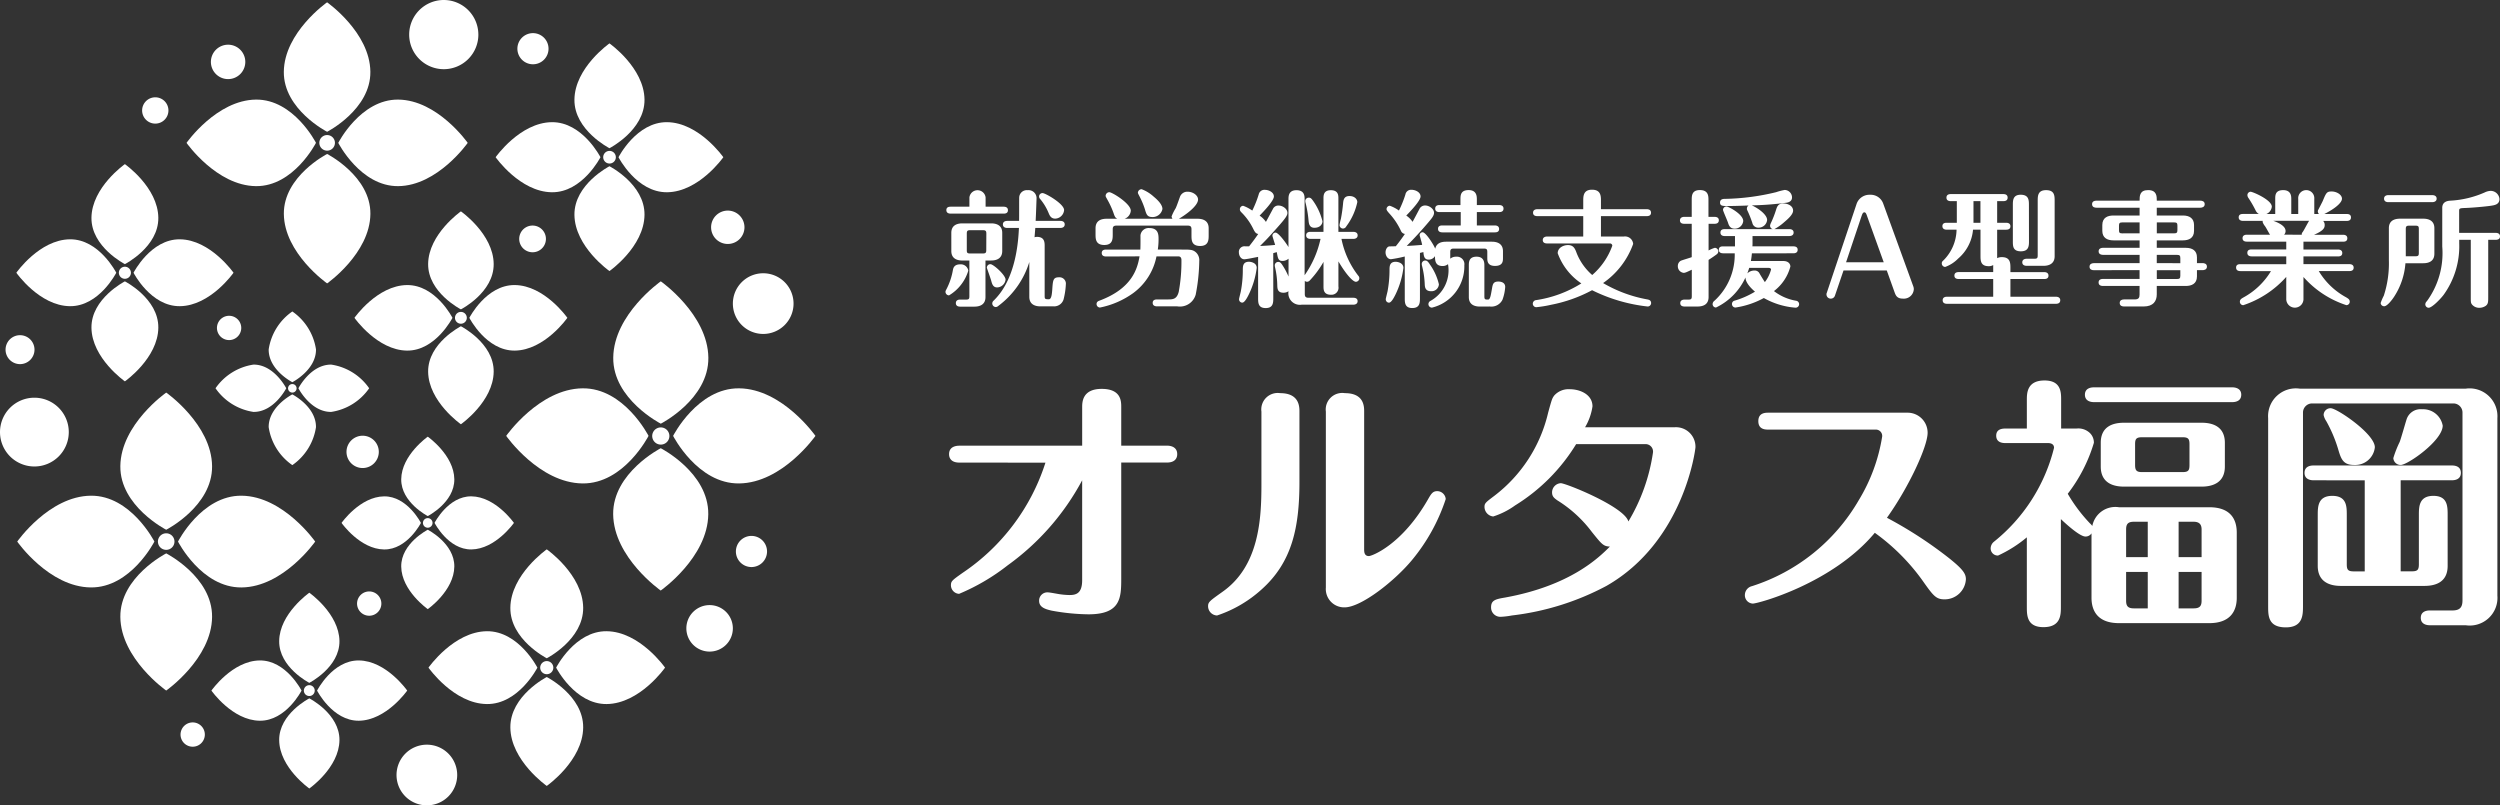
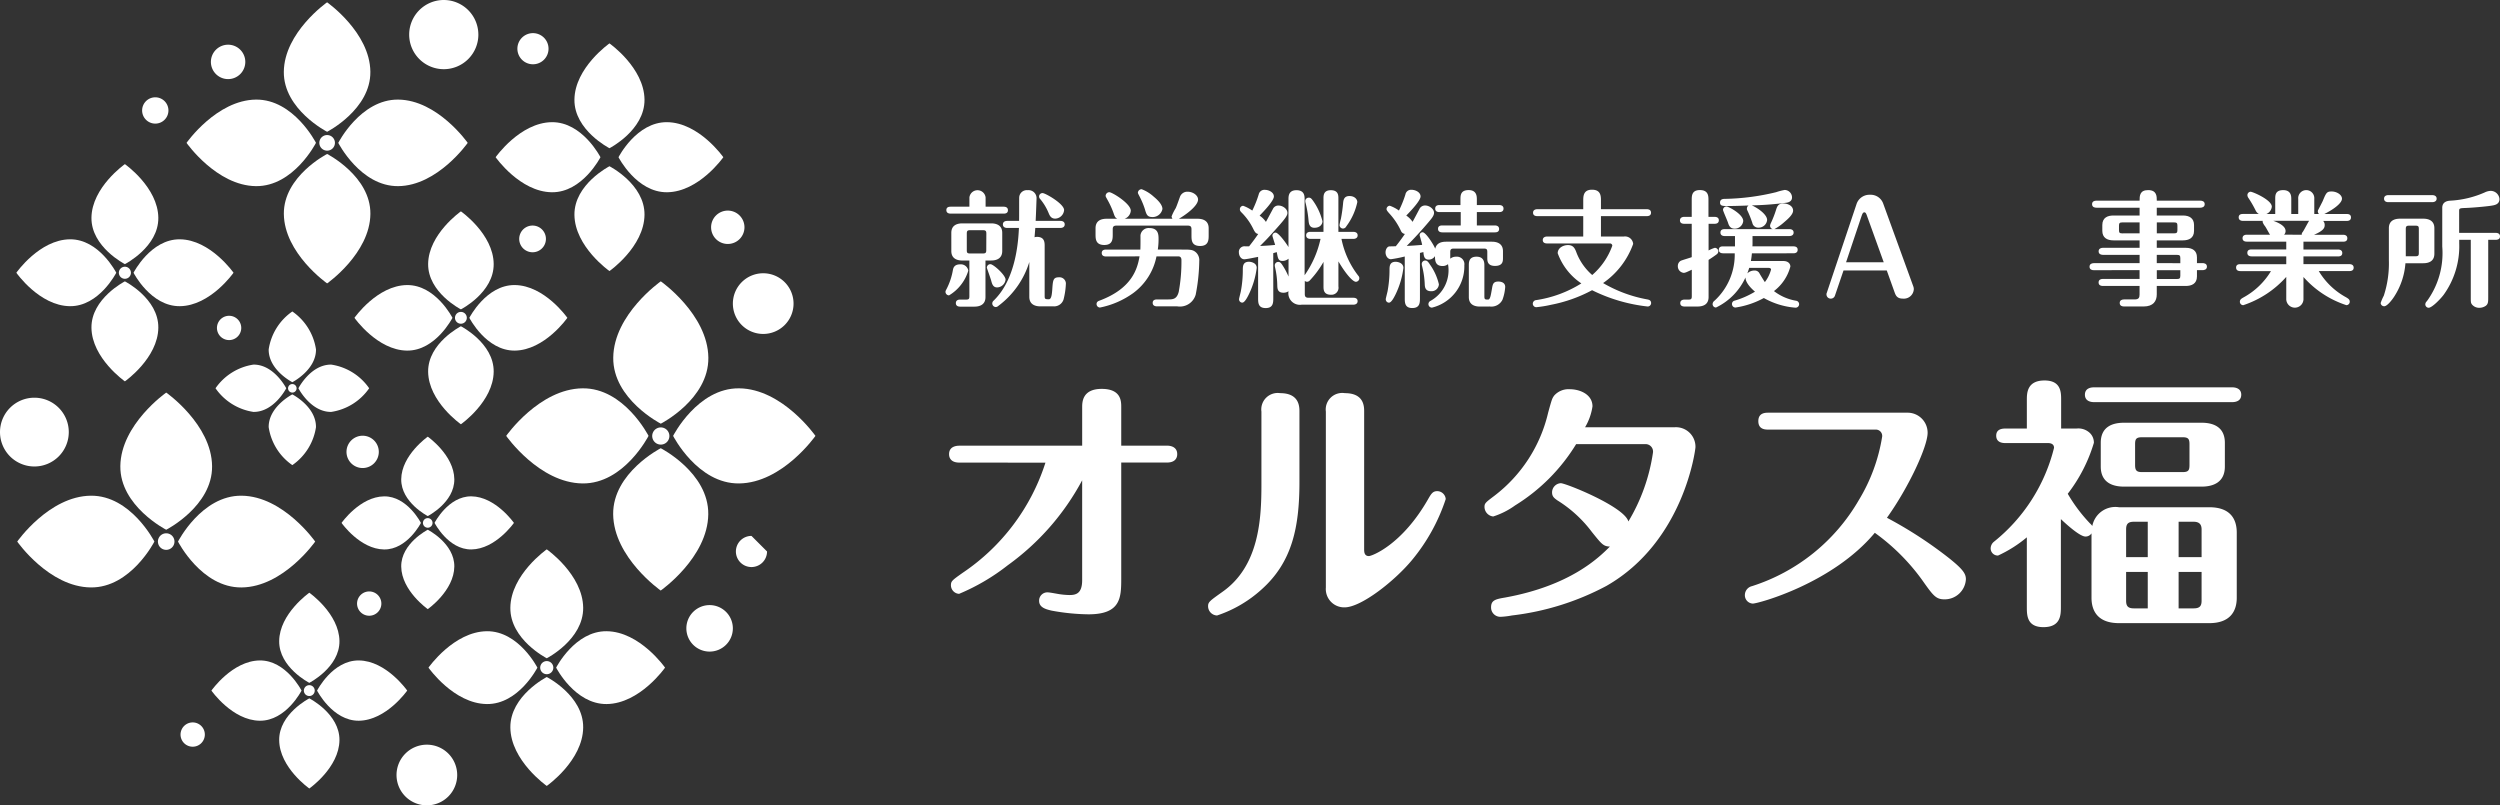
<svg xmlns="http://www.w3.org/2000/svg" id="グループ_7873" data-name="グループ 7873" width="184" height="59.275" viewBox="0 0 184 59.275">
  <rect x="0" y="0" width="184" height="59.275" fill="#333333" stroke="none" />
  <defs>
    <style>
      .cls-1 {
        fill: none;
      }

      .cls-2 {
        clip-path: url(#clip-path);
      }

      .cls-3 {
        fill: #fff;
      }
    </style>
    <clipPath id="clip-path">
      <rect id="長方形_4381" data-name="長方形 4381" class="cls-1" width="184" height="59.275" />
    </clipPath>
  </defs>
  <g id="グループ_7872" data-name="グループ 7872" class="cls-2" transform="translate(0 0)">
    <path id="パス_19614" data-name="パス 19614" class="cls-3" d="M70.411,33.965c-.758,0-.758-.524-.758-.622,0-.564.525-.622.758-.622h9.038V29.9c0-.369,0-1.36,1.437-1.36s1.438.913,1.438,1.341v2.837h3.362c.409,0,.758.175.758.622,0,.1,0,.622-.758.622H82.324v8.57c0,1.4-.058,2.6-2.409,2.6a15.636,15.636,0,0,1-2.721-.273c-.428-.1-.914-.233-.914-.719a.606.606,0,0,1,.661-.622c.116,0,.641.1.738.116a5.755,5.755,0,0,0,.835.079c.466,0,.934-.1.934-1.089V35.268a18.362,18.362,0,0,1-5.481,6.257,15.423,15.423,0,0,1-3.577,2.1.636.636,0,0,1-.6-.622c0-.311.078-.369.874-.933a15.43,15.43,0,0,0,6.082-8.1Z" transform="translate(0.199 0.082)" />
    <path id="パス_19615" data-name="パス 19615" class="cls-3" d="M95.386,35.385c0,3.362-.544,5.907-2.779,7.909a9.2,9.2,0,0,1-3.284,1.924.685.685,0,0,1-.661-.68c0-.311.116-.389,1.069-1.069,2.7-1.9,2.857-5.383,2.857-7.89V30.214a1.21,1.21,0,0,1,1.38-1.36c1.418,0,1.418,1.011,1.418,1.36Zm4.762,4.955c0,.174,0,.505.35.505.214,0,2.429-.817,4.352-4.179.234-.407.35-.6.681-.6a.634.634,0,0,1,.622.583,13.765,13.765,0,0,1-2.468,4.471c-1.263,1.535-3.751,3.5-4.975,3.5a1.35,1.35,0,0,1-1.38-1.457V30.214a1.217,1.217,0,0,1,1.4-1.36c1.419,0,1.419.991,1.419,1.36Z" transform="translate(0.253 0.082)" />
    <path id="パス_19616" data-name="パス 19616" class="cls-3" d="M115.693,32.606a13.652,13.652,0,0,1-4.49,4.509,5.717,5.717,0,0,1-1.613.816.716.716,0,0,1-.642-.7c0-.272.078-.331.719-.816a10.753,10.753,0,0,0,3.964-6.121c.273-.991.292-1.05.448-1.263a1.409,1.409,0,0,1,1.145-.466c.758,0,1.672.387,1.672,1.263a4.211,4.211,0,0,1-.545,1.535h6.608a1.436,1.436,0,0,1,1.516,1.476c0,.117-.816,6.92-6.549,10.2a19.565,19.565,0,0,1-6.958,2.177,5.867,5.867,0,0,1-.836.1.685.685,0,0,1-.7-.7c0-.524.33-.6,1.03-.719,4.82-.874,6.919-2.954,7.715-3.751-.485-.019-.6-.174-1.322-1.069a9.265,9.265,0,0,0-2.545-2.332c-.214-.155-.389-.273-.389-.584a.682.682,0,0,1,.642-.68c.369,0,4.683,1.73,4.975,2.818a13.679,13.679,0,0,0,1.807-5.052.548.548,0,0,0-.544-.642Z" transform="translate(0.311 0.082)" />
    <path id="パス_19617" data-name="パス 19617" class="cls-3" d="M129.785,31.532c-.214,0-.738,0-.738-.622s.524-.622.738-.622h10.222a1.475,1.475,0,0,1,1.5,1.476c0,1.011-1.38,4-2.994,6.258a30.523,30.523,0,0,1,4.548,2.954c1.049.835,1.263,1.165,1.263,1.573a1.563,1.563,0,0,1-1.573,1.477c-.642,0-.835-.273-1.672-1.457a15.3,15.3,0,0,0-3.459-3.441c-3.11,3.732-8.59,5.21-8.98,5.21a.613.613,0,0,1-.583-.642.677.677,0,0,1,.525-.642,14,14,0,0,0,7.851-6.316,12.9,12.9,0,0,0,1.73-4.7.468.468,0,0,0-.505-.505Z" transform="translate(0.366 0.086)" />
    <path id="パス_19618" data-name="パス 19618" class="cls-3" d="M153.518,39.175a.519.519,0,0,1-.446.234c-.389,0-1.3-.8-1.808-1.283v6.452c0,.583,0,1.5-1.282,1.5-1.224,0-1.224-.874-1.224-1.5V39.467a9.368,9.368,0,0,1-2.118,1.341.526.526,0,0,1-.545-.524.645.645,0,0,1,.234-.486,12.791,12.791,0,0,0,4.431-6.918c0-.253-.195-.35-.447-.35h-3.148c-.234,0-.661-.058-.661-.545,0-.466.408-.524.661-.524h1.594v-2.1c0-.485,0-1.438,1.3-1.438,1.224,0,1.224.874,1.224,1.438v2.1h1.127a1.232,1.232,0,0,1,.991.331.982.982,0,0,1,.292.719,11.52,11.52,0,0,1-1.924,3.751,11.555,11.555,0,0,0,1.633,2.176,1.157,1.157,0,0,1,.175.195,1.726,1.726,0,0,1,1.963-1.38h6.647c1.515,0,2.021.835,2.021,1.865v4.8c0,1.049-.544,1.865-2.021,1.865H155.54c-1.5,0-2.022-.835-2.022-1.865Zm10.36-10.747c.233,0,.661.077.661.544,0,.486-.448.545-.661.545H153.694c-.233,0-.661-.078-.661-.545,0-.485.447-.544.661-.544Zm-.545,5.831c0,1.145-.835,1.476-1.71,1.476h-5.714c-.991,0-1.71-.408-1.71-1.476V32.51c0-1.166.835-1.477,1.71-1.477h5.714c.991,0,1.71.407,1.71,1.477Zm-5.675,4.062h-1.03c-.446,0-.563.195-.563.564v2.04h1.593Zm0,3.692h-1.593v2.119c0,.369.116.564.563.564h1.03Zm3.071-9.406c0-.388-.1-.505-.505-.505h-2.993c-.427,0-.505.136-.505.505v1.536c0,.388.1.523.505.523h2.993c.428,0,.505-.135.505-.523Zm-.8,8.318h1.691v-2.04c0-.351-.156-.564-.584-.564h-1.107Zm0,3.771h1.107c.466,0,.584-.195.584-.564V42.012h-1.691Z" transform="translate(0.417 0.08)" />
-     <path id="パス_19619" data-name="パス 19619" class="cls-3" d="M180.026,44.848c.6,0,.738-.292.738-.757V30.254a.673.673,0,0,0-.642-.642H169.667a.674.674,0,0,0-.642.642V44.538c0,.661-.019,1.555-1.264,1.555-1.3,0-1.3-.856-1.3-1.555V30.7a2.046,2.046,0,0,1,2.333-2.176H181a2.049,2.049,0,0,1,2.332,2.176V43.759A2.038,2.038,0,0,1,181,45.937h-2.644c-.234,0-.66-.078-.66-.545,0-.485.446-.544.66-.544ZM169.8,35.268c-.213,0-.661-.059-.661-.545,0-.505.467-.545.661-.545h10.184c.233,0,.661.058.661.545s-.447.545-.661.545h-3.77v6.7h.835c.408,0,.505-.116.505-.524V37.833c0-.6,0-1.419,1.068-1.419,1.05,0,1.05.778,1.05,1.419v3.732c0,1.166-.836,1.477-1.711,1.477h-6.14c-.991,0-1.71-.409-1.71-1.477V37.833c0-.6,0-1.419,1.068-1.419s1.069.778,1.069,1.419v3.615c0,.389.078.524.505.524h.816v-6.7Zm2.994-1.127c-.835,0-.972-.448-1.2-1.225a10.239,10.239,0,0,0-.855-2,1.27,1.27,0,0,1-.195-.447.506.506,0,0,1,.524-.505c.447,0,3.246,1.885,3.246,2.876a1.45,1.45,0,0,1-1.516,1.3m6.511-2.9c0,1.107-2.585,2.9-3.09,2.9a.537.537,0,0,1-.545-.505,7.926,7.926,0,0,1,.466-1.186c.1-.253.428-1.418.505-1.651a1.081,1.081,0,0,1,1.146-.758,1.465,1.465,0,0,1,1.516,1.2" transform="translate(0.475 0.081)" />
    <path id="パス_19620" data-name="パス 19620" class="cls-3" d="M69.651,21.7a.265.265,0,0,1-.261-.26c0-.064.019-.092.074-.2a4.8,4.8,0,0,0,.474-1.416c.028-.139.093-.407.531-.407a.554.554,0,0,1,.6.463A3.19,3.19,0,0,1,69.651,21.7m1.5-6.527v-.686a.6.6,0,0,1,1.191,0v.686H73.67c.111,0,.316.027.316.259s-.2.25-.316.25h-3.9c-.093,0-.316-.018-.316-.259s.223-.25.316-.25Zm1.182,3.962v2.694c0,.5-.345.7-.818.7H70.469c-.092,0-.316-.019-.316-.26s.224-.26.316-.26h.437c.2,0,.242-.054.242-.24V19.135h-.511c-.419,0-.818-.157-.818-.7V17.1c0-.509.344-.7.818-.7h2.112c.419,0,.818.157.818.7v1.333c0,.5-.343.7-.818.7Zm.064-1.981c0-.187-.046-.251-.251-.251H71.2c-.2,0-.242.064-.242.251v1.22c0,.186.037.242.242.242h.94c.2,0,.251-.056.251-.242Zm.8,3.961c-.316,0-.381-.269-.446-.508-.037-.148-.317-.917-.317-.945a.259.259,0,0,1,.261-.259c.224,0,1.117.805,1.117,1.138a.648.648,0,0,1-.615.574m.736-4.378c-.1,0-.317-.028-.317-.26s.224-.259.317-.259h.874c.008-.269,0-1.463.008-1.732a.561.561,0,0,1,.625-.528.589.589,0,0,1,.651.63c0,.064-.047,1.343-.065,1.63h1.823c.111,0,.316.037.316.259s-.214.26-.316.26H76c-.009.111-.046.584-.056.685a.6.6,0,0,1,.178-.028c.567,0,.567.417.567.685v3.666c0,.214.029.241.308.241.195,0,.224-.38.251-.7.047-.713.066-.917.493-.917a.47.47,0,0,1,.511.444A5.52,5.52,0,0,1,78.08,22a.728.728,0,0,1-.735.508h-.968c-.474,0-.818-.2-.818-.7V19.246a6.352,6.352,0,0,1-2.27,3.221.319.319,0,0,1-.195.092.267.267,0,0,1-.261-.268.282.282,0,0,1,.111-.213c.409-.417,1.7-1.723,1.851-5.342Zm3.535-.685c-.308,0-.409-.223-.483-.4a3.892,3.892,0,0,0-.652-1.074.267.267,0,0,1-.055-.157.251.251,0,0,1,.26-.25c.2,0,1.582.786,1.582,1.25a.681.681,0,0,1-.651.63" transform="translate(0.198 0.04)" />
    <path id="パス_19621" data-name="パス 19621" class="cls-3" d="M86.068,16.061A.3.3,0,0,1,86,15.885a3.64,3.64,0,0,1,.3-.6c.075-.158.177-.454.307-.815a.577.577,0,0,1,.568-.4c.4,0,.772.268.772.574,0,.517-1.088,1.24-1.414,1.416H87.91c.474,0,.818.195.818.7v.518c0,.314,0,.786-.623.786-.642,0-.642-.435-.642-.786v-.445c0-.166-.046-.268-.27-.268H81.937c-.214,0-.27.092-.27.268v.37c0,.343,0,.788-.624.788-.641,0-.641-.463-.641-.788v-.443c0-.557.4-.7.818-.7H82c-.158-.092-.178-.139-.289-.463a6.226,6.226,0,0,0-.428-.926c-.13-.231-.138-.25-.138-.306a.274.274,0,0,1,.269-.259c.215,0,1.582.842,1.582,1.361a.682.682,0,0,1-.455.593Zm-4.894,2.777c-.111,0-.316-.027-.316-.259s.214-.25.316-.25H83.7c.018-.343.008-1.009.008-1.038a.6.6,0,0,1,.652-.546c.68,0,.68.509.68.824a4.9,4.9,0,0,1-.056.759h1.739c.652,0,.829,0,1.061.2a.783.783,0,0,1,.252.648,13.778,13.778,0,0,1-.261,2.462,1.208,1.208,0,0,1-1.358.87H84.924c-.1,0-.316-.027-.316-.259s.214-.25.316-.25h.753c.409,0,.7,0,.847-.556a12.258,12.258,0,0,0,.2-2.352c0-.12-.047-.26-.224-.26H84.887a4.409,4.409,0,0,1-1.712,2.7,6.305,6.305,0,0,1-2.447,1.064.256.256,0,0,1-.251-.259c0-.166.13-.222.242-.259,2.354-.889,2.763-2.315,2.921-3.25Zm3.387-2.906c-.354,0-.418-.195-.53-.584a5.79,5.79,0,0,0-.354-.86c-.14-.269-.158-.3-.158-.352a.274.274,0,0,1,.279-.25,2.8,2.8,0,0,1,.894.556c.2.166.633.546.633.9a.737.737,0,0,1-.763.593" transform="translate(0.23 0.04)" />
    <path id="パス_19622" data-name="パス 19622" class="cls-3" d="M93.454,21.884c0,.343,0,.75-.559.75s-.558-.4-.558-.731V18.865c-.28.056-.866.177-1.015.177-.251,0-.4-.268-.4-.5a.412.412,0,0,1,.464-.453h.289c.27-.342.474-.62.67-.907-.2-.037-.261-.166-.4-.445a4.485,4.485,0,0,0-.754-1.064c-.157-.157-.195-.195-.195-.315a.248.248,0,0,1,.242-.251,2.772,2.772,0,0,1,.67.353,7.834,7.834,0,0,0,.474-1.194.431.431,0,0,1,.465-.334c.252,0,.651.167.651.491,0,.3-.679,1.027-1.051,1.407a1.694,1.694,0,0,1,.465.462c.083-.147.437-.814.511-.944a.433.433,0,0,1,.419-.26c.3,0,.651.241.651.538,0,.166-.065.324-.735,1.073s-.744.833-1.275,1.362c.176,0,.67-.028,1.107-.075-.028-.11-.2-.629-.2-.675a.234.234,0,0,1,.233-.232c.178,0,.661.593.949,1.065V14.626c0-.214,0-.667.587-.667.6,0,.6.444.6.667v5.592a7.391,7.391,0,0,0,1.172-2.676H96.19c-.1,0-.317-.028-.317-.26s.214-.259.317-.259h.958V14.57c0-.213,0-.611.54-.611.558,0,.558.389.558.611v2.454h1.1c.111,0,.317.037.317.259s-.214.26-.317.26h-.874a6.482,6.482,0,0,0,1.247,2.722.246.246,0,0,1,.066.166.26.26,0,0,1-.252.269c-.2,0-.679-.472-1.285-1.5v1.842a.52.52,0,0,1-.548.612c-.55,0-.55-.389-.55-.612V19.236a7.106,7.106,0,0,1-1.024,1.38.284.284,0,0,1-.186.083.26.26,0,0,1-.167-.065v.972c0,.167.055.269.27.269h3.3c.111,0,.317.028.317.25s-.214.26-.317.26h-3.8a.85.85,0,0,1-.968-.991.648.648,0,0,1-.372.111c-.446,0-.446-.324-.455-.528a6.3,6.3,0,0,0-.158-1.316.723.723,0,0,1-.028-.174.258.258,0,0,1,.261-.251c.139,0,.2.092.279.2a5.231,5.231,0,0,1,.474.881V19a.69.69,0,0,1-.436.166c-.317,0-.345-.175-.428-.648-.047.01-.167.046-.261.074Zm-2.522.1c0-.046.112-.481.13-.566a8.367,8.367,0,0,0,.149-1.593c0-.268.009-.6.456-.6.1,0,.567.055.567.453a6.24,6.24,0,0,1-.6,1.991c-.1.195-.289.565-.465.565a.24.24,0,0,1-.234-.25M96.05,16.2a8.037,8.037,0,0,0-.214-1.287.675.675,0,0,1-.028-.157.257.257,0,0,1,.26-.25c.14,0,.2.083.29.2a4.426,4.426,0,0,1,.715,1.536c0,.223-.176.482-.595.482-.381,0-.41-.343-.428-.529m3.591-1.37a4.568,4.568,0,0,1-.818,1.8.272.272,0,0,1-.243.156.257.257,0,0,1-.251-.259,3.5,3.5,0,0,1,.1-.453,10.827,10.827,0,0,0,.167-1.2c.028-.223.084-.481.465-.481s.577.241.577.444" transform="translate(0.26 0.04)" />
    <path id="パス_19623" data-name="パス 19623" class="cls-3" d="M103.1,18.838a9.4,9.4,0,0,1-1.014.2c-.252,0-.4-.268-.4-.5s.13-.434.289-.443c.074,0,.409-.01.465-.01.279-.342.586-.777.67-.907a.364.364,0,0,1-.289-.223,5,5,0,0,0-.79-1.212c-.167-.185-.271-.3-.271-.389a.248.248,0,0,1,.242-.251,2.718,2.718,0,0,1,.67.353,8.009,8.009,0,0,0,.475-1.176.422.422,0,0,1,.455-.351c.279,0,.661.174.661.49,0,.3-.68,1.027-1.052,1.407a1.694,1.694,0,0,1,.465.462c.074-.129.419-.786.5-.935a.452.452,0,0,1,.428-.269c.3,0,.651.251.651.538,0,.2-.148.389-.409.694-.055.065-.753.9-1.6,1.741.187,0,.708-.037,1.135-.074-.037-.195-.092-.361-.1-.4s-.084-.287-.084-.306a.217.217,0,0,1,.223-.222c.224,0,.81.907.922,1.212.083-.37.372-.518.8-.518h3.369c.418,0,.818.157.818.7v.482c0,.241,0,.6-.587.6-.567,0-.567-.379-.567-.6v-.426c0-.175-.037-.25-.243-.25H106.7c-.2,0-.252.083-.252.25V19a.658.658,0,0,1,.437-.147.552.552,0,0,1,.6.63,3.127,3.127,0,0,1-2.382,3.119.259.259,0,0,1-.261-.259.271.271,0,0,1,.158-.241,2.577,2.577,0,0,0,1.284-2.7.611.611,0,0,1-.4.137c-.558,0-.558-.443-.558-.73a.541.541,0,0,1-.465.259c-.335,0-.363-.278-.391-.556l-.252.064v3.305c0,.352,0,.75-.567.75-.55,0-.55-.407-.55-.731Zm-1.4,3.148c0-.046.111-.481.13-.566a8.516,8.516,0,0,0,.148-1.593c0-.268.009-.6.455-.6.1,0,.568.056.568.453a6.217,6.217,0,0,1-.6,1.991c-.1.195-.288.565-.465.565a.239.239,0,0,1-.232-.25m3.209-2.611a4.1,4.1,0,0,1,.7,1.509.54.54,0,0,1-.577.509c-.428,0-.456-.306-.465-.509a6.481,6.481,0,0,0-.2-1.36.412.412,0,0,1-.019-.13.251.251,0,0,1,.251-.259c.149,0,.215.1.317.24m2.3-2.823V15.57h-1.563c-.1,0-.316-.018-.316-.259s.214-.259.316-.259H107.2v-.417c0-.278,0-.685.6-.685s.606.472.606.685v.417h1.646c.1,0,.317.027.317.259s-.2.259-.317.259h-1.646v.982h1.321c.1,0,.317.027.317.26s-.2.25-.317.25h-3.861c-.093,0-.317-.019-.317-.26s.224-.25.317-.25Zm1.414,5.971c-.475,0-.818-.194-.818-.7V19.5c0-.232,0-.648.567-.648s.577.453.577.648v2.258c0,.233.037.25.271.25.157,0,.2-.3.288-.8.056-.333.093-.526.474-.526.167,0,.5.055.5.4a3.331,3.331,0,0,1-.2.936.907.907,0,0,1-.939.5Z" transform="translate(0.29 0.04)" />
    <path id="パス_19624" data-name="パス 19624" class="cls-3" d="M116.206,15.867h-3.377c-.1,0-.317-.019-.317-.251s.224-.259.317-.259h3.377v-.611c0-.334,0-.824.643-.824.66,0,.66.481.66.824v.611h3.368c.112,0,.317.028.317.259s-.214.251-.317.251h-3.368v1.5H119.2a.6.6,0,0,1,.68.547,5.927,5.927,0,0,1-2.214,2.879A9.877,9.877,0,0,0,120.942,22c.074.019.26.046.26.269a.256.256,0,0,1-.252.25,12.167,12.167,0,0,1-4.094-1.2,10.6,10.6,0,0,1-3.023,1.074,8.6,8.6,0,0,1-1.079.177.259.259,0,0,1-.261-.26.266.266,0,0,1,.232-.26,8.653,8.653,0,0,0,3.341-1.232,4.534,4.534,0,0,1-1.74-2.221c0-.4.419-.6.754-.6.409,0,.52.259.642.593a4.181,4.181,0,0,0,1.144,1.611,5.159,5.159,0,0,0,1.479-2.157.172.172,0,0,0-.187-.166h-4.614c-.112,0-.317-.027-.317-.25s.215-.26.317-.26h2.661Z" transform="translate(0.321 0.04)" />
    <path id="パス_19625" data-name="パス 19625" class="cls-3" d="M124.159,16.431h-.55c-.1,0-.316-.019-.316-.25s.223-.26.316-.26h.55v-1.24c0-.3,0-.732.6-.732.632,0,.632.453.632.732v1.24h.447c.111,0,.316.028.316.25,0,.241-.214.26-.316.26H125.4v1.963a2.6,2.6,0,0,1,.457-.195.266.266,0,0,1,.26.259.286.286,0,0,1-.111.214c-.13.1-.391.278-.606.416v2.732c0,.556-.4.7-.818.7h-.949c-.1,0-.317-.019-.317-.25s.215-.26.317-.26h.289c.195,0,.242-.055.242-.24V19.811c-.409.194-.493.231-.6.231a.482.482,0,0,1-.427-.5.435.435,0,0,1,.213-.388c.122-.055.7-.222.81-.269Zm4.429,2.176c-.028.3-.047.4-.074.564H130.9c.372,0,.52.214.52.407a3.352,3.352,0,0,1-1.209,1.806,3.673,3.673,0,0,0,1.638.712.254.254,0,0,1,.214.251.259.259,0,0,1-.261.259,5.586,5.586,0,0,1-2.335-.712,6.277,6.277,0,0,1-2.084.7.254.254,0,0,1-.261-.26.244.244,0,0,1,.176-.241,6.3,6.3,0,0,0,1.517-.666c-.14-.12-.7-.6-.7-1.046a4.528,4.528,0,0,1-2.167,2.212.249.249,0,0,1-.252-.25.319.319,0,0,1,.14-.251,4.594,4.594,0,0,0,1.488-3.489h-.855c-.093,0-.317-.019-.317-.26s.214-.25.317-.25h.874v-.759h-.754c-.093,0-.316-.019-.316-.26s.223-.25.316-.25h3.535a.262.262,0,0,1-.2-.251.615.615,0,0,1,.056-.185,7.43,7.43,0,0,0,.382-.972c.093-.306.186-.482.558-.482.243,0,.7.139.7.529,0,.3-.428.657-.679.87a3.559,3.559,0,0,1-.7.49h1.1c.1,0,.317.028.317.25s-.2.26-.317.26h-2.707v.526a2.028,2.028,0,0,1-.01.233h3.015c.1,0,.317.018.317.25s-.2.26-.317.26Zm-1.722-3.482c-.427,0-.623,0-.623-.259s.242-.269.354-.269a17.1,17.1,0,0,0,3.768-.491A4.59,4.59,0,0,1,131,13.94a.555.555,0,0,1,.541.556c0,.223-.167.343-.381.38a22.685,22.685,0,0,1-2.578.2c.456.2,1.126.676,1.126,1.074a.625.625,0,0,1-.642.565.436.436,0,0,1-.447-.352,8.116,8.116,0,0,0-.362-.907.28.28,0,0,1-.037-.148.251.251,0,0,1,.13-.223c-.8.028-1.153.037-1.48.037m1.079,1.111a.624.624,0,0,1-.641.556c-.279,0-.4-.177-.475-.426-.046-.157-.372-.88-.372-.954a.25.25,0,0,1,.252-.25c.157,0,1.237.566,1.237,1.074m.438,3.444a3.683,3.683,0,0,1-.14.407.744.744,0,0,1,.532-.213.389.389,0,0,1,.353.186c.074.139.344.574.409.666a2.613,2.613,0,0,0,.455-.926c0-.083-.092-.12-.176-.12Z" transform="translate(0.352 0.04)" />
    <path id="パス_19626" data-name="パス 19626" class="cls-3" d="M134.669,21.716a.32.32,0,0,1-.307.223.312.312,0,0,1-.316-.315.206.206,0,0,1,.018-.1l2.2-6.564a1,1,0,0,1,.986-.666.977.977,0,0,1,.977.666l2.2,6.054a.631.631,0,0,1,.047.223.735.735,0,0,1-.81.7c-.446,0-.53-.26-.614-.49l-.567-1.584h-3.182Zm.818-2.453h2.773l-1.238-3.435c-.055-.157-.1-.241-.186-.241-.112,0-.149.12-.2.25Z" transform="translate(0.383 0.041)" />
-     <path id="パス_19627" data-name="パス 19627" class="cls-3" d="M146.293,21.8V20.495h-2.54c-.1,0-.316-.018-.316-.25s.2-.259.316-.259h2.54v-.518a.615.615,0,0,1-.335.083c-.6,0-.6-.426-.6-.769V16.865h-.55a3.157,3.157,0,0,1-1.1,2.13,2.554,2.554,0,0,1-.949.612.259.259,0,0,1-.251-.26c0-.112.037-.148.149-.25a3.265,3.265,0,0,0,.939-2.232h-.725c-.1,0-.317-.027-.317-.259s.2-.25.317-.25h.744V14.764h-.455c-.1,0-.308-.028-.308-.259s.2-.26.316-.26h3.871c.111,0,.316.028.316.26s-.195.259-.316.259h-.455v1.593h.66c.1,0,.316.018.316.259,0,.223-.2.25-.316.25h-.66v2.093a.753.753,0,0,1,.343-.074c.633,0,.633.444.633.814v.288h2.485c.1,0,.316.028.316.259s-.2.25-.316.25h-2.485V21.8h3.35c.1,0,.317.027.317.26s-.206.259-.317.259h-8.02c-.111,0-.316-.028-.316-.259s.2-.26.316-.26Zm-.94-7.036h-.512v1.593h.512Zm3.573,2.925c0,.352,0,.768-.6.768s-.587-.407-.587-.768V15.06c0-.342,0-.767.577-.767.606,0,.606.416.606.767Zm.4,1.315c.2,0,.242-.056.242-.241V14.755c0-.361,0-.8.615-.8.632,0,.632.417.632.8v4.064c0,.547-.409.705-.818.705h-1.247c-.112,0-.317-.038-.317-.26s.215-.26.317-.26Z" transform="translate(0.407 0.04)" />
    <path id="パス_19628" data-name="パス 19628" class="cls-3" d="M153.669,19.847c-.121,0-.317-.036-.317-.259s.206-.26.317-.26h3.368v-.611h-2.7c-.111,0-.317-.037-.317-.26s.214-.259.317-.259h2.7v-.547H155.11c-.473,0-.818-.2-.818-.7v-.425c0-.556.4-.705.818-.705h1.926v-.574h-3.182c-.121,0-.316-.037-.316-.26s.2-.258.316-.258h3.182c0-.334,0-.778.623-.778.643,0,.643.453.643.778h3.209c.112,0,.317.037.317.258s-.214.26-.317.26H158.3v.574h1.925c.475,0,.818.2.818.705v.425c0,.546-.4.7-.818.7H158.3V18.2h2.14c.473,0,.818.2.818.7v.425h.418c.112,0,.317.038.317.26s-.214.259-.317.259h-.418v.463c0,.547-.409.7-.818.7H158.3v.621c0,.49-.252.889-.968.889h-1.442c-.12,0-.317-.036-.317-.259s.2-.26.317-.26h.781c.3,0,.363-.129.363-.361v-.63h-2.7c-.111,0-.317-.027-.317-.259s.214-.26.317-.26h2.7v-.648Zm3.368-2.712v-.806h-1.275c-.2,0-.242.065-.242.241v.325c0,.185.037.241.242.241Zm1.266-.806v.806h1.266c.2,0,.251-.056.251-.241v-.325c0-.185-.046-.241-.251-.241Zm1.731,3v-.37c0-.185-.047-.241-.252-.241H158.3v.611Zm-1.731.518v.648h1.479c.2,0,.252-.055.252-.241v-.407Z" transform="translate(0.438 0.04)" />
    <path id="パス_19629" data-name="パス 19629" class="cls-3" d="M166.607,17.236c-.065-.083-.3-.538-.372-.63a1,1,0,0,1-.177-.315.165.165,0,0,1,.019-.074h-1.461c-.1,0-.317-.028-.317-.259s.2-.25.317-.25h1.171a.555.555,0,0,1-.242-.26,7.917,7.917,0,0,0-.53-.917.386.386,0,0,1-.074-.2.248.248,0,0,1,.232-.259c.158,0,1.563.6,1.563,1.1a.652.652,0,0,1-.4.538h.652V14.6c0-.259,0-.647.586-.647s.595.453.595.647v1.112h.512V14.6a.593.593,0,1,1,1.181,0v1.112h.345a.3.3,0,0,1-.084-.2.226.226,0,0,1,.037-.12c.047-.092.279-.537.326-.639.251-.611.3-.7.651-.7.381,0,.763.241.763.529,0,.351-.68.823-1.3,1.129h1.657c.1,0,.306.018.306.25s-.195.259-.306.259h-1.741a.431.431,0,0,1,.112.306c0,.2-.075.407-.782.713h2.131c.112,0,.317.027.317.259s-.2.251-.317.251h-2.912v.574h2.54c.1,0,.317.027.317.259s-.2.251-.317.251h-2.54V19.4h3.378c.1,0,.317.028.317.259s-.2.251-.317.251h-2.251a5.279,5.279,0,0,0,2.019,1.935c.148.092.261.157.261.315a.25.25,0,0,1-.251.259,7.182,7.182,0,0,1-3.155-2.073V21.93a.634.634,0,1,1-1.266.009v-1.6a7.322,7.322,0,0,1-3.163,2.083.25.25,0,0,1-.251-.259c0-.157.111-.223.27-.315a5.351,5.351,0,0,0,2.019-1.935h-2.251c-.111,0-.316-.028-.316-.26s.195-.25.316-.25H167.8v-.574h-2.549c-.1,0-.316-.028-.316-.26s.2-.25.316-.25H167.8v-.574h-2.9c-.1,0-.317-.019-.317-.251s.206-.259.317-.259Zm2.336,0c-.01-.074,0-.12.083-.223.084-.12.382-.7.456-.8h-2.633c.326.12.9.361.9.749a.351.351,0,0,1-.112.27Z" transform="translate(0.469 0.04)" />
    <path id="パス_19630" data-name="パス 19630" class="cls-3" d="M175.322,16.755c0-.547.4-.7.819-.7h1.712c.474,0,.818.2.818.7v1.879c0,.547-.4.7-.818.7h-1.312a5.214,5.214,0,0,1-.837,2.471c-.157.242-.512.695-.724.695a.256.256,0,0,1-.262-.24,3.691,3.691,0,0,1,.232-.539,7.7,7.7,0,0,0,.372-2.619Zm3.2-2.434c.1,0,.316.037.316.259s-.224.259-.316.259h-3.238c-.1,0-.316-.027-.316-.259s.223-.259.316-.259Zm-1.955,4.5h.718c.2,0,.242-.056.242-.241V16.811c0-.186-.038-.241-.242-.241h-.475c-.2,0-.243.064-.243.241Zm4.784-1.212H180.5v.259a6.114,6.114,0,0,1-1.154,3.8c-.279.361-.864.944-1.1.944a.253.253,0,0,1-.242-.25.323.323,0,0,1,.112-.231,6,6,0,0,0,1.135-4.027V15.256c0-.481.438-.518.614-.528a7.2,7.2,0,0,0,2.5-.6,1.114,1.114,0,0,1,.436-.12.653.653,0,0,1,.661.6c0,.4-.363.453-.595.49-.2.037-1.181.139-1.842.166-.484.019-.531.019-.531.223V17.1h2.689c.1,0,.318.019.318.259,0,.223-.207.251-.318.251h-.549V21.8c0,.37,0,.528-.178.667a.842.842,0,0,1-.473.147.683.683,0,0,1-.549-.25c-.084-.12-.084-.177-.084-.565Z" transform="translate(0.499 0.04)" />
    <path id="パス_19631" data-name="パス 19631" class="cls-3" d="M24.017,9.7S27.231,8.055,27.2,5.28c-.031-2.9-3.185-5.11-3.185-5.11s-3.154,2.208-3.185,5.11C20.8,8.055,24.017,9.7,24.017,9.7" transform="translate(0.059 0)" />
    <path id="パス_19632" data-name="パス 19632" class="cls-3" d="M23.218,10.494S21.578,7.28,18.8,7.309c-2.9.031-5.11,3.185-5.11,3.185s2.208,3.154,5.11,3.185c2.776.029,4.416-3.185,4.416-3.185" transform="translate(0.039 0.021)" />
    <path id="パス_19633" data-name="パス 19633" class="cls-3" d="M24.017,11.3s-3.214,1.64-3.185,4.416c.031,2.9,3.185,5.11,3.185,5.11s3.154-2.208,3.185-5.11c.029-2.776-3.185-4.416-3.185-4.416" transform="translate(0.059 0.032)" />
    <path id="パス_19634" data-name="パス 19634" class="cls-3" d="M24.826,10.494s1.64,3.214,4.416,3.185c2.9-.031,5.11-3.185,5.11-3.185s-2.208-3.154-5.11-3.185c-2.776-.029-4.416,3.185-4.416,3.185" transform="translate(0.071 0.021)" />
    <path id="パス_19635" data-name="パス 19635" class="cls-3" d="M24.584,10.487a.574.574,0,1,1-.575-.575.575.575,0,0,1,.575.575" transform="translate(0.067 0.028)" />
    <path id="パス_19636" data-name="パス 19636" class="cls-3" d="M12.208,38.908s3.407-1.738,3.376-4.68c-.032-3.076-3.376-5.416-3.376-5.416s-3.344,2.341-3.376,5.416c-.031,2.942,3.376,4.68,3.376,4.68" transform="translate(0.025 0.082)" />
    <path id="パス_19637" data-name="パス 19637" class="cls-3" d="M11.36,39.756s-1.738-3.407-4.68-3.376c-3.076.032-5.416,3.376-5.416,3.376S3.6,43.1,6.679,43.131c2.942.031,4.68-3.376,4.68-3.376" transform="translate(0.004 0.104)" />
-     <path id="パス_19638" data-name="パス 19638" class="cls-3" d="M12.208,40.613S8.8,42.351,8.832,45.293c.032,3.076,3.376,5.416,3.376,5.416s3.344-2.341,3.376-5.416c.031-2.942-3.376-4.68-3.376-4.68" transform="translate(0.025 0.116)" />
    <path id="パス_19639" data-name="パス 19639" class="cls-3" d="M13.065,39.756s1.738,3.407,4.68,3.376c3.076-.032,5.416-3.376,5.416-3.376s-2.341-3.344-5.416-3.376c-2.942-.031-4.68,3.376-4.68,3.376" transform="translate(0.037 0.104)" />
    <path id="パス_19640" data-name="パス 19640" class="cls-3" d="M12.808,39.748a.609.609,0,1,1-.609-.609.609.609,0,0,1,.609.609" transform="translate(0.033 0.112)" />
    <path id="パス_19641" data-name="パス 19641" class="cls-3" d="M48.506,31.124s3.536-1.8,3.5-4.857c-.034-3.192-3.5-5.62-3.5-5.62s-3.469,2.428-3.5,5.62c-.033,3.053,3.5,4.857,3.5,4.857" transform="translate(0.129 0.059)" />
    <path id="パス_19642" data-name="パス 19642" class="cls-3" d="M47.627,32s-1.8-3.536-4.857-3.5c-3.192.034-5.62,3.5-5.62,3.5s2.428,3.469,5.62,3.5c3.053.033,4.857-3.5,4.857-3.5" transform="translate(0.106 0.081)" />
    <path id="パス_19643" data-name="パス 19643" class="cls-3" d="M48.506,32.893S44.97,34.7,45,37.75c.034,3.192,3.5,5.62,3.5,5.62s3.469-2.428,3.5-5.62c.033-3.053-3.5-4.857-3.5-4.857" transform="translate(0.129 0.094)" />
    <path id="パス_19644" data-name="パス 19644" class="cls-3" d="M49.4,32s1.8,3.536,4.856,3.5c3.192-.034,5.62-3.5,5.62-3.5s-2.428-3.469-5.62-3.5C51.2,28.468,49.4,32,49.4,32" transform="translate(0.141 0.081)" />
    <path id="パス_19645" data-name="パス 19645" class="cls-3" d="M49.13,32a.632.632,0,1,1-.632-.632A.632.632,0,0,1,49.13,32" transform="translate(0.137 0.09)" />
    <path id="パス_19646" data-name="パス 19646" class="cls-3" d="M44.737,10.9s2.6-1.329,2.579-3.576c-.025-2.351-2.579-4.139-2.579-4.139s-2.554,1.788-2.579,4.139c-.024,2.247,2.579,3.576,2.579,3.576" transform="translate(0.12 0.009)" />
    <path id="パス_19647" data-name="パス 19647" class="cls-3" d="M44.09,11.545s-1.329-2.6-3.576-2.579c-2.351.025-4.139,2.579-4.139,2.579s1.788,2.554,4.139,2.579c2.247.024,3.576-2.579,3.576-2.579" transform="translate(0.104 0.026)" />
    <path id="パス_19648" data-name="パス 19648" class="cls-3" d="M44.737,12.2s-2.6,1.329-2.579,3.576c.025,2.351,2.579,4.139,2.579,4.139s2.554-1.788,2.579-4.139c.024-2.247-2.579-3.576-2.579-3.576" transform="translate(0.12 0.035)" />
    <path id="パス_19649" data-name="パス 19649" class="cls-3" d="M45.392,11.545s1.329,2.6,3.576,2.579c2.351-.025,4.139-2.579,4.139-2.579s-1.788-2.554-4.139-2.579c-2.247-.024-3.576,2.579-3.576,2.579" transform="translate(0.13 0.026)" />
-     <path id="パス_19650" data-name="パス 19650" class="cls-3" d="M45.2,11.539a.465.465,0,1,1-.465-.465.466.466,0,0,1,.465.465" transform="translate(0.126 0.032)" />
    <path id="パス_19651" data-name="パス 19651" class="cls-3" d="M9.173,19.406s2.484-1.268,2.461-3.412c-.024-2.242-2.461-3.948-2.461-3.948s-2.437,1.706-2.461,3.948c-.023,2.144,2.461,3.412,2.461,3.412" transform="translate(0.019 0.034)" />
    <path id="パス_19652" data-name="パス 19652" class="cls-3" d="M8.555,20.024S7.287,17.54,5.143,17.563C2.9,17.587,1.2,20.024,1.2,20.024S2.9,22.461,5.143,22.485c2.144.023,3.412-2.461,3.412-2.461" transform="translate(0.003 0.05)" />
    <path id="パス_19653" data-name="パス 19653" class="cls-3" d="M9.173,20.649s-2.484,1.268-2.461,3.412c.024,2.242,2.461,3.948,2.461,3.948s2.437-1.706,2.461-3.948c.023-2.144-2.461-3.412-2.461-3.412" transform="translate(0.019 0.059)" />
    <path id="パス_19654" data-name="パス 19654" class="cls-3" d="M9.8,20.024s1.268,2.484,3.412,2.461c2.242-.024,3.948-2.461,3.948-2.461s-1.706-2.437-3.948-2.461C11.066,17.54,9.8,20.024,9.8,20.024" transform="translate(0.028 0.05)" />
    <path id="パス_19655" data-name="パス 19655" class="cls-3" d="M9.611,20.018a.444.444,0,1,1-.444-.443.444.444,0,0,1,.444.443" transform="translate(0.025 0.056)" />
    <path id="パス_19656" data-name="パス 19656" class="cls-3" d="M33.833,22.726s2.434-1.242,2.412-3.345c-.023-2.2-2.412-3.869-2.412-3.869s-2.389,1.672-2.412,3.869c-.022,2.1,2.412,3.345,2.412,3.345" transform="translate(0.09 0.044)" />
    <path id="パス_19657" data-name="パス 19657" class="cls-3" d="M33.228,23.332S31.985,20.9,29.883,20.92c-2.2.023-3.869,2.412-3.869,2.412s1.672,2.389,3.869,2.412c2.1.022,3.345-2.412,3.345-2.412" transform="translate(0.074 0.06)" />
    <path id="パス_19658" data-name="パス 19658" class="cls-3" d="M33.833,23.944s-2.434,1.242-2.412,3.345c.023,2.2,2.412,3.869,2.412,3.869s2.389-1.672,2.412-3.869c.022-2.1-2.412-3.345-2.412-3.345" transform="translate(0.09 0.068)" />
    <path id="パス_19659" data-name="パス 19659" class="cls-3" d="M34.446,23.332s1.243,2.434,3.345,2.412c2.2-.023,3.869-2.412,3.869-2.412s-1.672-2.389-3.869-2.412c-2.1-.022-3.345,2.412-3.345,2.412" transform="translate(0.098 0.06)" />
    <path id="パス_19660" data-name="パス 19660" class="cls-3" d="M34.262,23.326a.435.435,0,1,1-.435-.435.435.435,0,0,1,.435.435" transform="translate(0.095 0.065)" />
    <path id="パス_19661" data-name="パス 19661" class="cls-3" d="M31.4,37.891s1.972-1.006,1.954-2.709c-.019-1.78-1.954-3.135-1.954-3.135s-1.935,1.355-1.954,3.135c-.018,1.7,1.954,2.709,1.954,2.709" transform="translate(0.084 0.092)" />
    <path id="パス_19662" data-name="パス 19662" class="cls-3" d="M30.908,38.382S29.9,36.41,28.2,36.428c-1.78.019-3.134,1.954-3.134,1.954s1.354,1.935,3.134,1.954c1.7.018,2.709-1.954,2.709-1.954" transform="translate(0.072 0.104)" />
    <path id="パス_19663" data-name="パス 19663" class="cls-3" d="M31.4,38.877s-1.972,1.006-1.954,2.709c.019,1.78,1.954,3.135,1.954,3.135s1.935-1.355,1.954-3.135c.018-1.7-1.954-2.709-1.954-2.709" transform="translate(0.084 0.111)" />
    <path id="パス_19664" data-name="パス 19664" class="cls-3" d="M31.894,38.382S32.9,40.353,34.6,40.335c1.78-.019,3.135-1.954,3.135-1.954s-1.355-1.935-3.135-1.954c-1.7-.018-2.709,1.954-2.709,1.954" transform="translate(0.091 0.104)" />
    <path id="パス_19665" data-name="パス 19665" class="cls-3" d="M31.746,38.377a.353.353,0,1,1-.352-.352.352.352,0,0,1,.352.352" transform="translate(0.089 0.109)" />
    <path id="パス_19666" data-name="パス 19666" class="cls-3" d="M21.46,28.065s1.757-.9,1.741-2.414a4.146,4.146,0,0,0-1.741-2.792,4.146,4.146,0,0,0-1.741,2.792c-.016,1.517,1.741,2.414,1.741,2.414" transform="translate(0.056 0.065)" />
    <path id="パス_19667" data-name="パス 19667" class="cls-3" d="M21.023,28.5s-.9-1.757-2.414-1.741A4.146,4.146,0,0,0,15.817,28.5a4.146,4.146,0,0,0,2.792,1.741c1.517.016,2.414-1.741,2.414-1.741" transform="translate(0.045 0.076)" />
    <path id="パス_19668" data-name="パス 19668" class="cls-3" d="M21.46,28.944s-1.757.9-1.741,2.414A4.146,4.146,0,0,0,21.46,34.15,4.146,4.146,0,0,0,23.2,31.358c.016-1.517-1.741-2.414-1.741-2.414" transform="translate(0.056 0.083)" />
    <path id="パス_19669" data-name="パス 19669" class="cls-3" d="M21.9,28.5s.9,1.757,2.414,1.741A4.146,4.146,0,0,0,27.108,28.5a4.146,4.146,0,0,0-2.792-1.741C22.8,26.745,21.9,28.5,21.9,28.5" transform="translate(0.063 0.076)" />
    <path id="パス_19670" data-name="パス 19670" class="cls-3" d="M21.77,28.5a.314.314,0,1,1-.314-.314.314.314,0,0,1,.314.314" transform="translate(0.06 0.08)" />
    <path id="パス_19671" data-name="パス 19671" class="cls-3" d="M22.707,50.133s2.237-1.142,2.218-3.075C24.9,45.037,22.707,43.5,22.707,43.5s-2.2,1.538-2.218,3.559c-.02,1.933,2.218,3.075,2.218,3.075" transform="translate(0.059 0.124)" />
    <path id="パス_19672" data-name="パス 19672" class="cls-3" d="M22.15,50.689s-1.142-2.238-3.075-2.218c-2.022.022-3.559,2.218-3.559,2.218s1.537,2.2,3.559,2.218c1.933.02,3.075-2.218,3.075-2.218" transform="translate(0.044 0.138)" />
    <path id="パス_19673" data-name="パス 19673" class="cls-3" d="M22.707,51.253s-2.238,1.142-2.218,3.075c.021,2.022,2.218,3.559,2.218,3.559s2.2-1.537,2.218-3.559c.019-1.933-2.218-3.075-2.218-3.075" transform="translate(0.059 0.146)" />
    <path id="パス_19674" data-name="パス 19674" class="cls-3" d="M23.27,50.689s1.142,2.238,3.075,2.218c2.021-.022,3.559-2.218,3.559-2.218s-1.538-2.2-3.559-2.218c-1.933-.02-3.075,2.218-3.075,2.218" transform="translate(0.066 0.138)" />
    <path id="パス_19675" data-name="パス 19675" class="cls-3" d="M23.1,50.684a.4.4,0,1,1-.4-.4.4.4,0,0,1,.4.4" transform="translate(0.064 0.144)" />
    <path id="パス_19676" data-name="パス 19676" class="cls-3" d="M40.135,48.333s2.7-1.38,2.68-3.716c-.025-2.442-2.68-4.3-2.68-4.3s-2.655,1.857-2.68,4.3c-.025,2.336,2.68,3.716,2.68,3.716" transform="translate(0.107 0.115)" />
    <path id="パス_19677" data-name="パス 19677" class="cls-3" d="M39.462,49.006s-1.38-2.7-3.716-2.68c-2.442.025-4.3,2.68-4.3,2.68s1.857,2.655,4.3,2.68c2.336.025,3.716-2.68,3.716-2.68" transform="translate(0.09 0.132)" />
    <path id="パス_19678" data-name="パス 19678" class="cls-3" d="M40.135,49.686s-2.7,1.38-2.68,3.716c.025,2.442,2.68,4.3,2.68,4.3s2.655-1.857,2.68-4.3c.025-2.336-2.68-3.716-2.68-3.716" transform="translate(0.107 0.142)" />
    <path id="パス_19679" data-name="パス 19679" class="cls-3" d="M40.815,49.006s1.38,2.7,3.716,2.68c2.442-.025,4.3-2.68,4.3-2.68s-1.857-2.655-4.3-2.68c-2.336-.025-3.716,2.68-3.716,2.68" transform="translate(0.117 0.132)" />
    <path id="パス_19680" data-name="パス 19680" class="cls-3" d="M40.612,49a.483.483,0,1,1-.483-.483.484.484,0,0,1,.483.483" transform="translate(0.113 0.139)" />
    <path id="パス_19681" data-name="パス 19681" class="cls-3" d="M35.122,2.546A2.546,2.546,0,1,1,32.575,0a2.547,2.547,0,0,1,2.546,2.546" transform="translate(0.086 0)" />
    <path id="パス_19682" data-name="パス 19682" class="cls-3" d="M54.644,16.684a1.228,1.228,0,1,1-1.229-1.228,1.229,1.229,0,0,1,1.229,1.228" transform="translate(0.149 0.044)" />
    <path id="パス_19683" data-name="パス 19683" class="cls-3" d="M58.251,22.288a2.233,2.233,0,1,1-2.233-2.233,2.233,2.233,0,0,1,2.233,2.233" transform="translate(0.154 0.057)" />
    <path id="パス_19684" data-name="パス 19684" class="cls-3" d="M53.794,46.12a1.711,1.711,0,1,1-1.712-1.712,1.712,1.712,0,0,1,1.712,1.712" transform="translate(0.144 0.127)" />
-     <path id="パス_19685" data-name="パス 19685" class="cls-3" d="M56.3,40.476a1.146,1.146,0,1,1-1.145-1.145A1.145,1.145,0,0,1,56.3,40.476" transform="translate(0.154 0.112)" />
+     <path id="パス_19685" data-name="パス 19685" class="cls-3" d="M56.3,40.476a1.146,1.146,0,1,1-1.145-1.145" transform="translate(0.154 0.112)" />
    <path id="パス_19686" data-name="パス 19686" class="cls-3" d="M5.062,31.719a2.531,2.531,0,1,1-2.531-2.531,2.531,2.531,0,0,1,2.531,2.531" transform="translate(0 0.083)" />
    <path id="パス_19687" data-name="パス 19687" class="cls-3" d="M12.367,8.11a.968.968,0,1,1-.968-.968.968.968,0,0,1,.968.968" transform="translate(0.03 0.02)" />
-     <path id="パス_19688" data-name="パス 19688" class="cls-3" d="M2.538,25.667A1.065,1.065,0,1,1,1.473,24.6a1.065,1.065,0,0,1,1.065,1.065" transform="translate(0.001 0.07)" />
    <path id="パス_19689" data-name="パス 19689" class="cls-3" d="M18.01,4.547a1.266,1.266,0,1,1-1.266-1.266A1.266,1.266,0,0,1,18.01,4.547" transform="translate(0.044 0.009)" />
    <path id="パス_19690" data-name="パス 19690" class="cls-3" d="M33.567,56.885a2.233,2.233,0,1,1-2.233-2.233,2.233,2.233,0,0,1,2.233,2.233" transform="translate(0.083 0.156)" />
    <path id="パス_19691" data-name="パス 19691" class="cls-3" d="M17.711,24.07a.894.894,0,1,1-.894-.894.894.894,0,0,1,.894.894" transform="translate(0.045 0.066)" />
    <path id="パス_19692" data-name="パス 19692" class="cls-3" d="M27.807,33.167a1.189,1.189,0,1,1-1.189-1.189,1.189,1.189,0,0,1,1.189,1.189" transform="translate(0.073 0.091)" />
    <path id="パス_19693" data-name="パス 19693" class="cls-3" d="M27.993,44.3a.894.894,0,1,1-.894-.894.894.894,0,0,1,.894.894" transform="translate(0.075 0.124)" />
    <path id="パス_19694" data-name="パス 19694" class="cls-3" d="M15.038,53.913a.894.894,0,1,1-.894-.894.894.894,0,0,1,.894.894" transform="translate(0.038 0.151)" />
    <path id="パス_19695" data-name="パス 19695" class="cls-3" d="M40.071,17.537a.983.983,0,1,1-.983-.983.983.983,0,0,1,.983.983" transform="translate(0.109 0.047)" />
    <path id="パス_19696" data-name="パス 19696" class="cls-3" d="M40.264,3.578a1.146,1.146,0,1,1-1.146-1.146,1.147,1.147,0,0,1,1.146,1.146" transform="translate(0.108 0.007)" />
  </g>
</svg>